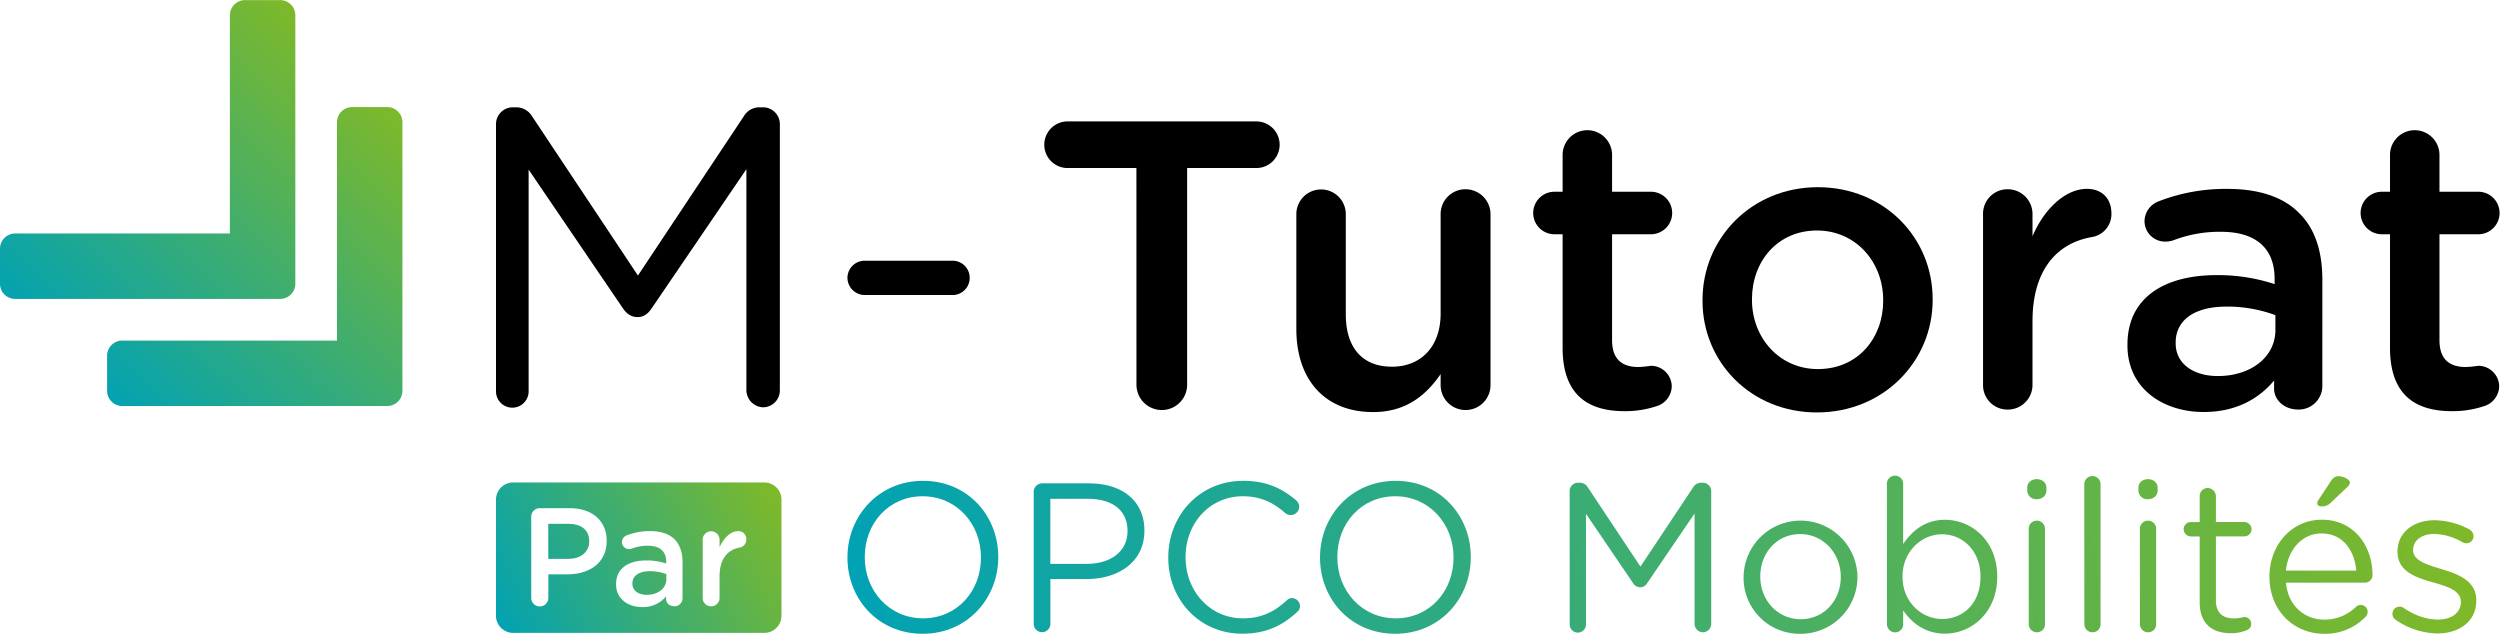
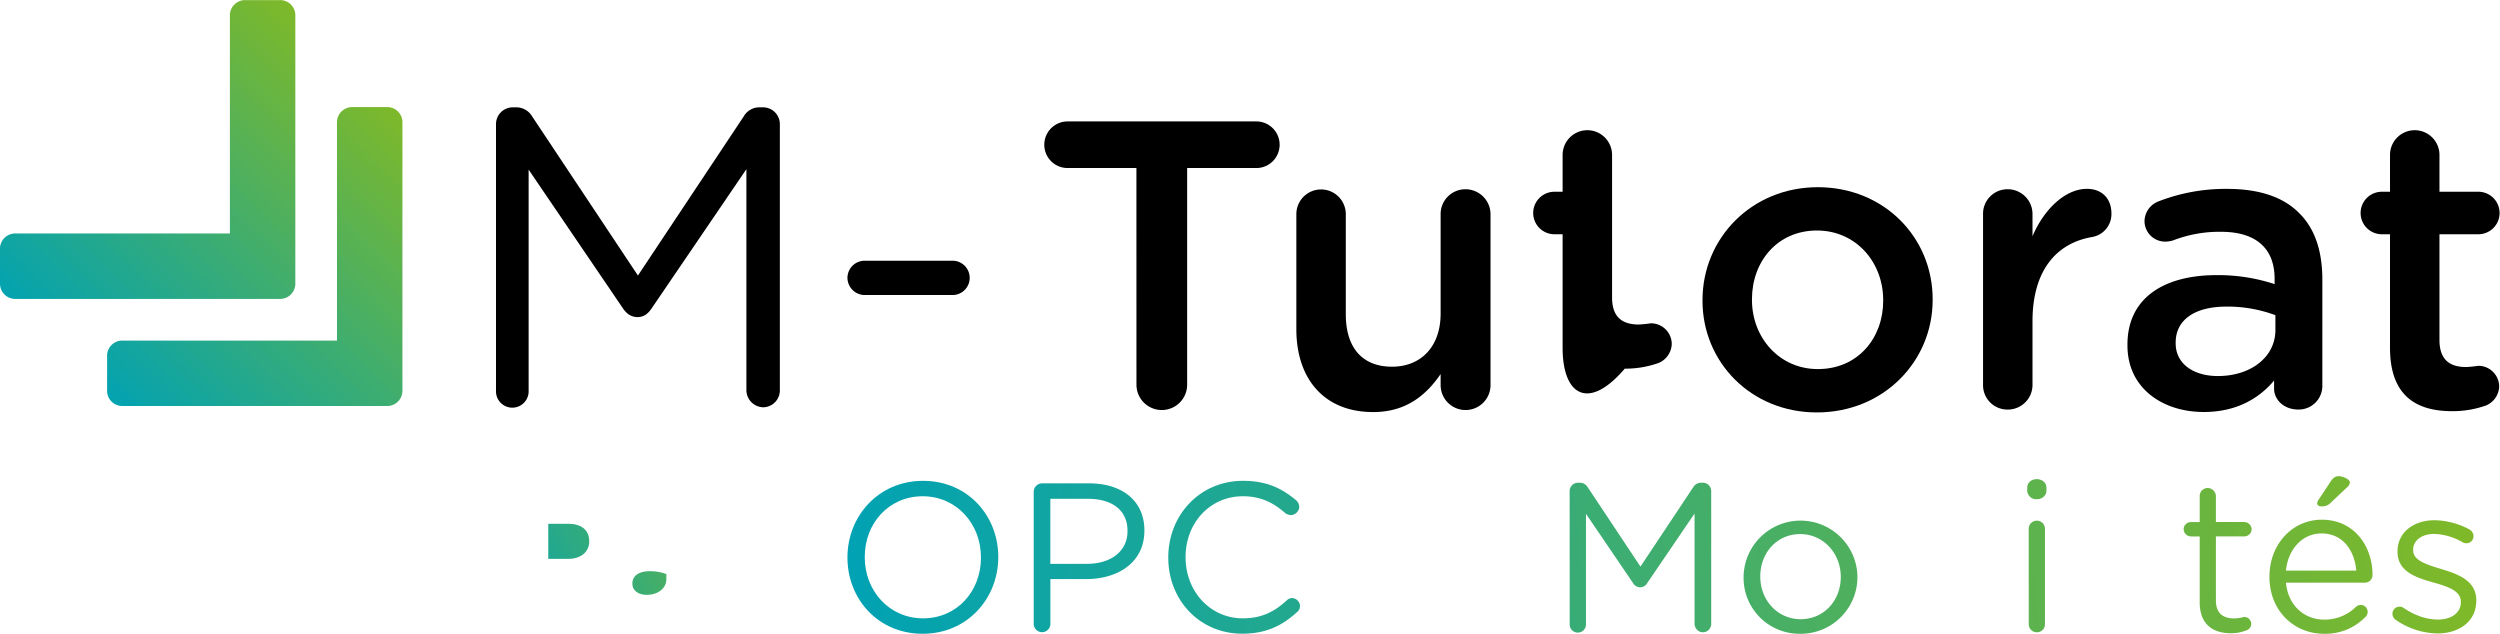
<svg xmlns="http://www.w3.org/2000/svg" xmlns:xlink="http://www.w3.org/1999/xlink" id="Calque_1" data-name="Calque 1" viewBox="0 0 1252.58 317.54">
  <defs>
    <style>.cls-1{fill:url(#Dégradé_sans_nom_28);}.cls-2{fill:url(#Dégradé_sans_nom_28-2);}.cls-3{fill:url(#Dégradé_sans_nom_28-3);}.cls-4{fill:url(#Dégradé_sans_nom_28-4);}.cls-5{fill:url(#Dégradé_sans_nom_28-5);}.cls-6{fill:url(#Dégradé_sans_nom_28-6);}.cls-7{fill:url(#Dégradé_sans_nom_28-7);}.cls-8{fill:url(#Dégradé_sans_nom_28-8);}.cls-9{fill:url(#Dégradé_sans_nom_28-9);}.cls-10{fill:url(#Dégradé_sans_nom_28-10);}.cls-11{fill:url(#Dégradé_sans_nom_28-11);}.cls-12{fill:url(#Dégradé_sans_nom_28-12);}.cls-13{fill:url(#Dégradé_sans_nom_28-13);}.cls-14{fill:url(#Dégradé_sans_nom_28-14);}.cls-15{fill:url(#Dégradé_sans_nom_28-15);}.cls-16{fill:url(#Dégradé_sans_nom_28-16);}.cls-17{fill:url(#Dégradé_sans_nom_28-17);}.cls-18{fill:url(#Dégradé_sans_nom_28-18);}</style>
    <linearGradient id="Dégradé_sans_nom_28" x1="266.45" y1="336.57" x2="406.64" y2="264.27" gradientUnits="userSpaceOnUse">
      <stop offset="0" stop-color="#00a2b4" />
      <stop offset="1" stop-color="#80b927" />
    </linearGradient>
    <linearGradient id="Dégradé_sans_nom_28-2" x1="248.84" y1="302.43" x2="389.03" y2="230.13" xlink:href="#Dégradé_sans_nom_28" />
    <linearGradient id="Dégradé_sans_nom_28-3" x1="260.29" y1="324.62" x2="400.48" y2="252.33" xlink:href="#Dégradé_sans_nom_28" />
    <linearGradient id="Dégradé_sans_nom_28-4" x1="1202.04" y1="-569.34" x2="1350.59" y2="-722.05" gradientTransform="translate(-1108.52 811.52)" xlink:href="#Dégradé_sans_nom_28" />
    <linearGradient id="Dégradé_sans_nom_28-5" x1="1147.65" y1="-622.24" x2="1296.19" y2="-774.96" gradientTransform="translate(-1108.52 811.52)" xlink:href="#Dégradé_sans_nom_28" />
    <linearGradient id="Dégradé_sans_nom_28-6" x1="433.36" y1="292.52" x2="1247.22" y2="199.11" xlink:href="#Dégradé_sans_nom_28" />
    <linearGradient id="Dégradé_sans_nom_28-7" x1="434.17" y1="299.53" x2="1248.03" y2="206.12" xlink:href="#Dégradé_sans_nom_28" />
    <linearGradient id="Dégradé_sans_nom_28-8" x1="435.45" y1="310.7" x2="1249.31" y2="217.29" xlink:href="#Dégradé_sans_nom_28" />
    <linearGradient id="Dégradé_sans_nom_28-9" x1="436.44" y1="319.34" x2="1250.3" y2="225.93" xlink:href="#Dégradé_sans_nom_28" />
    <linearGradient id="Dégradé_sans_nom_28-10" x1="438.05" y1="333.35" x2="1251.91" y2="239.94" xlink:href="#Dégradé_sans_nom_28" />
    <linearGradient id="Dégradé_sans_nom_28-11" x1="440.18" y1="351.94" x2="1254.04" y2="258.53" xlink:href="#Dégradé_sans_nom_28" />
    <linearGradient id="Dégradé_sans_nom_28-12" x1="439.72" y1="347.92" x2="1253.58" y2="254.51" xlink:href="#Dégradé_sans_nom_28" />
    <linearGradient id="Dégradé_sans_nom_28-13" x1="440.53" y1="354.96" x2="1254.39" y2="261.55" xlink:href="#Dégradé_sans_nom_28" />
    <linearGradient id="Dégradé_sans_nom_28-14" x1="440.8" y1="357.33" x2="1254.66" y2="263.92" xlink:href="#Dégradé_sans_nom_28" />
    <linearGradient id="Dégradé_sans_nom_28-15" x1="441.25" y1="361.27" x2="1255.11" y2="267.86" xlink:href="#Dégradé_sans_nom_28" />
    <linearGradient id="Dégradé_sans_nom_28-16" x1="442" y1="367.78" x2="1255.86" y2="274.37" xlink:href="#Dégradé_sans_nom_28" />
    <linearGradient id="Dégradé_sans_nom_28-17" x1="442.42" y1="371.41" x2="1256.28" y2="278" xlink:href="#Dégradé_sans_nom_28" />
    <linearGradient id="Dégradé_sans_nom_28-18" x1="444.33" y1="388.02" x2="1258.18" y2="294.61" xlink:href="#Dégradé_sans_nom_28" />
  </defs>
  <path class="cls-1" d="M327.93,301v.14c0,3.56,3.14,5.58,7.19,5.58,5.58,0,9.83-3.2,9.83-7.88v-2.51a23.32,23.32,0,0,0-8.37-1.46C331.14,294.91,327.93,297.21,327.93,301Z" transform="translate(-11.08 -8.69)" />
  <path class="cls-2" d="M295.78,271.12h-10V288.7h10c6.49,0,10.53-3.63,10.53-8.72v-.14C306.31,274.12,302.2,271.12,295.78,271.12Z" transform="translate(-11.08 -8.69)" />
-   <path class="cls-3" d="M394.05,250.42H268.16a8.6,8.6,0,0,0-8.57,8.57v58.23a8.6,8.6,0,0,0,8.57,8.57H394.05a8.6,8.6,0,0,0,8.57-8.57V259A8.6,8.6,0,0,0,394.05,250.42Zm-79,29.35c0,11-8.79,16.67-19.53,16.67h-9.7v11.79a4.29,4.29,0,0,1-8.58,0v-40.6a4.27,4.27,0,0,1,4.33-4.33h14.93c11.44,0,18.55,6.49,18.55,16.33Zm38,28.67a4,4,0,0,1-4.12,4c-2.44,0-4.12-1.67-4.12-3.55v-1.4a15,15,0,0,1-12,5.37c-6.91,0-13.05-4-13.05-11.37v-.14c0-7.95,6.21-11.86,15.21-11.86a30.62,30.62,0,0,1,9.9,1.54v-.91c0-5.23-3.2-8-9.13-8a22.09,22.09,0,0,0-8.17,1.46,4.64,4.64,0,0,1-1.32.21,3.51,3.51,0,0,1-3.56-3.48,3.69,3.69,0,0,1,2.3-3.35,31.51,31.51,0,0,1,11.86-2.16c5.51,0,9.63,1.46,12.21,4.11s4,6.56,4,11.37Zm28.66-25.39c-6,1-10.11,5.65-10.11,14.37V308.3a4.22,4.22,0,0,1-4.26,4.18,4.15,4.15,0,0,1-4.18-4.18V279.14a4.17,4.17,0,0,1,4.18-4.26,4.24,4.24,0,0,1,4.26,4.26v3.77c2-4.61,5.58-8.09,9.27-8.09A3.92,3.92,0,0,1,385,279,4,4,0,0,1,381.64,283.05Z" transform="translate(-11.08 -8.69)" />
  <path class="cls-4" d="M212.71,204.25V70.2a7.59,7.59,0,0,0-7.85-7.85H187.78a7.61,7.61,0,0,0-7.86,7.85V179.33H72.59a7.61,7.61,0,0,0-7.85,7.86v17.07a7.61,7.61,0,0,0,7.85,7.85H204.85a7.63,7.63,0,0,0,7.86-7.86Zm0,0" transform="translate(-11.08 -8.69)" />
  <path class="cls-5" d="M159.05,150.59v-134a7.59,7.59,0,0,0-7.85-7.85H134.12a7.63,7.63,0,0,0-7.86,7.85V125.67H18.93a7.61,7.61,0,0,0-7.85,7.86V150.6a7.61,7.61,0,0,0,7.85,7.85H151.19a7.63,7.63,0,0,0,7.86-7.86Zm0,0" transform="translate(-11.08 -8.69)" />
  <path class="cls-6" d="M435.68,288.13v-.21c0-20.43,15.34-38.32,37.89-38.32s37.68,17.68,37.68,38.1v.22c0,20.42-15.35,38.31-37.9,38.31S435.68,308.55,435.68,288.13Zm66.89,0v-.21c0-16.83-12.28-30.59-29.22-30.59s-29,13.54-29,30.37v.22c0,16.82,12.28,30.58,29.22,30.58S502.57,305,502.57,288.13Z" transform="translate(-11.08 -8.69)" />
  <path class="cls-7" d="M529,255.1a4.23,4.23,0,0,1,4.13-4.23h23.61c16.71,0,27.72,8.89,27.72,23.5v.21c0,16-13.33,24.24-29.1,24.24h-18v22.43a4.18,4.18,0,1,1-8.36,0Zm26.68,36.09c12.27,0,20.32-6.55,20.32-16.29v-.22c0-10.58-7.94-16.08-19.9-16.08H537.33v32.59Z" transform="translate(-11.08 -8.69)" />
  <path class="cls-8" d="M596.43,288.13v-.21c0-21,15.66-38.32,37.47-38.32,12,0,19.58,3.92,26.45,9.63a4.58,4.58,0,0,1,1.69,3.39,4.3,4.3,0,0,1-4.23,4.13,5,5,0,0,1-2.75-.95c-5.71-5.09-12.17-8.47-21.28-8.47-16.4,0-28.68,13.34-28.68,30.37v.22c0,17.14,12.39,30.58,28.68,30.58,9.22,0,15.67-3.18,22-9a3.84,3.84,0,0,1,2.65-1.17,4.16,4.16,0,0,1,4,4,3.87,3.87,0,0,1-1.38,2.95c-7.29,6.67-15.34,10.91-27.51,10.91C612.2,326.23,596.43,309.4,596.43,288.13Z" transform="translate(-11.08 -8.69)" />
-   <path class="cls-9" d="M672.45,288.13v-.21c0-20.43,15.35-38.32,37.9-38.32S748,267.28,748,287.7v.22c0,20.42-15.34,38.31-37.89,38.31S672.45,308.55,672.45,288.13Zm66.9,0v-.21c0-16.83-12.28-30.59-29.22-30.59s-29,13.54-29,30.37v.22c0,16.82,12.28,30.58,29.22,30.58S739.35,305,739.35,288.13Z" transform="translate(-11.08 -8.69)" />
  <path class="cls-10" d="M797.52,254.68a4.2,4.2,0,0,1,4.12-4.13h1a4.59,4.59,0,0,1,3.92,2.23L833,292.57l26.46-39.79a4.51,4.51,0,0,1,3.92-2.23h.95a4.2,4.2,0,0,1,4.12,4.13v66.57a4.23,4.23,0,0,1-4.12,4.24,4.31,4.31,0,0,1-4.23-4.24V266l-23.71,34.83a4.09,4.09,0,0,1-3.49,2.12,4.29,4.29,0,0,1-3.61-2.12l-23.59-34.71v55.24a4.08,4.08,0,1,1-8.15,0Z" transform="translate(-11.08 -8.69)" />
  <path class="cls-11" d="M884.67,297.86v-.21a28.53,28.53,0,0,1,57.05-.21v.21A28.42,28.42,0,0,1,913,326.23,28,28,0,0,1,884.67,297.86Zm48.69,0v-.21c0-11.75-8.79-21.37-20.32-21.37-11.86,0-20,9.62-20,21.16v.21c0,11.75,8.68,21.28,20.22,21.28C925.1,318.93,933.36,309.4,933.36,297.86Z" transform="translate(-11.08 -8.69)" />
-   <path class="cls-12" d="M956.47,251.29a4.08,4.08,0,1,1,8.15,0v30c4.44-6.57,10.9-12.17,21-12.17,13.11,0,26.14,10.37,26.14,28.36v.21c0,17.89-12.91,28.47-26.14,28.47-10.16,0-16.73-5.5-21-11.64v6.88a4.05,4.05,0,0,1-4,4.13,4.14,4.14,0,0,1-4.12-4.13Zm46.89,46.47v-.21c0-12.91-8.9-21.17-19.27-21.17-10.16,0-19.79,8.57-19.79,21.06v.21c0,12.7,9.63,21.17,19.79,21.17C994.68,318.82,1003.36,311,1003.36,297.76Z" transform="translate(-11.08 -8.69)" />
  <path class="cls-13" d="M1026.78,253.09c0-2.64,2.12-4.33,4.76-4.33s4.87,1.69,4.87,4.33v1.38c0,2.54-2.12,4.34-4.87,4.34a4.47,4.47,0,0,1-4.76-4.34Zm.74,20.75a4.08,4.08,0,1,1,8.15,0v47.52a4,4,0,0,1-4,4.13,4.07,4.07,0,0,1-4.13-4.13Z" transform="translate(-11.08 -8.69)" />
-   <path class="cls-14" d="M1055.37,251.29a4.08,4.08,0,1,1,8.16,0v70.07a4,4,0,0,1-4,4.13,4.07,4.07,0,0,1-4.13-4.13Z" transform="translate(-11.08 -8.69)" />
-   <path class="cls-15" d="M1082.49,253.09c0-2.64,2.12-4.33,4.76-4.33s4.87,1.69,4.87,4.33v1.38c0,2.54-2.12,4.34-4.87,4.34a4.47,4.47,0,0,1-4.76-4.34Zm.74,20.75a4.08,4.08,0,1,1,8.15,0v47.52a4,4,0,0,1-4,4.13,4.07,4.07,0,0,1-4.12-4.13Z" transform="translate(-11.08 -8.69)" />
  <path class="cls-16" d="M1113.2,310.46v-33h-4.45a3.72,3.72,0,0,1-3.6-3.6,3.64,3.64,0,0,1,3.6-3.6h4.45V257.33a4,4,0,0,1,4-4.13,4.2,4.2,0,0,1,4.12,4.13v12.91h14.19a3.73,3.73,0,0,1,3.7,3.6,3.66,3.66,0,0,1-3.7,3.6h-14.19v32c0,6.67,3.71,9.1,9.22,9.1a23.18,23.18,0,0,0,5-.74,3.53,3.53,0,0,1,3.49,3.49,3.4,3.4,0,0,1-2.33,3.18,20.6,20.6,0,0,1-8,1.49C1119.86,325.92,1113.2,321.57,1113.2,310.46Z" transform="translate(-11.08 -8.69)" />
  <path class="cls-17" d="M1175.46,326.23c-15,0-27.31-11.53-27.31-28.47v-.21c0-15.78,11.11-28.47,26.25-28.47,16.19,0,25.39,13.23,25.39,27.72a3.78,3.78,0,0,1-3.81,3.81H1156.4c1.16,11.86,9.52,18.53,19.26,18.53a22.31,22.31,0,0,0,15.77-6.35,3.59,3.59,0,0,1,2.33-1,3.47,3.47,0,0,1,2.34,6.14A27.81,27.81,0,0,1,1175.46,326.23Zm16.19-31.65c-.85-9.94-6.57-18.62-17.47-18.62-9.52,0-16.72,7.93-17.78,18.62Zm-19.58-33.65a2.87,2.87,0,0,1,.52-1.59l6.36-9.63c1.06-1.59,2.22-2.43,3.81-2.43,2.54,0,5.71,1.69,5.71,3.17a3.83,3.83,0,0,1-1.48,2.43l-7.94,7.51a6,6,0,0,1-5,2C1172.91,262.41,1172.07,261.77,1172.07,260.93Z" transform="translate(-11.08 -8.69)" />
  <path class="cls-18" d="M1211.25,319.14a3.68,3.68,0,0,1-1.48-3,3.56,3.56,0,0,1,3.6-3.5,3.18,3.18,0,0,1,2,.64c5.61,3.81,11.44,5.82,17.36,5.82,6.57,0,11.32-3.38,11.32-8.68v-.21c0-5.51-6.45-7.62-13.65-9.64-8.57-2.43-18.1-5.39-18.1-15.45V285c0-9.41,7.84-15.66,18.64-15.66a38.25,38.25,0,0,1,17.46,4.65,4,4,0,0,1,2,3.39,3.55,3.55,0,0,1-3.59,3.5,4.1,4.1,0,0,1-1.8-.43,29.7,29.7,0,0,0-14.29-4.24c-6.45,0-10.58,3.39-10.58,7.94v.22c0,5.19,6.77,7.19,14.07,9.42,8.47,2.54,17.57,5.81,17.57,15.66v.21c0,10.38-8.57,16.41-19.47,16.41A37.92,37.92,0,0,1,1211.25,319.14Z" transform="translate(-11.08 -8.69)" />
  <path d="M259.59,70.74a8.43,8.43,0,0,1,8.28-8.28h1.9a9.22,9.22,0,0,1,7.87,4.46l53.06,79.82,53.07-79.82a9,9,0,0,1,7.86-4.46h1.9a8.43,8.43,0,0,1,8.28,8.28V204.27a8.47,8.47,0,0,1-8.28,8.49,8.65,8.65,0,0,1-8.48-8.49V93.45L337.5,163.3c-1.9,2.77-4,4.26-7,4.26s-5.31-1.49-7.23-4.26L275.94,93.68v110.8a8.18,8.18,0,1,1-16.35,0Z" transform="translate(-11.08 -8.69)" />
  <path d="M435.68,147.8a8.65,8.65,0,0,1,8.48-8.49h44.17a8.6,8.6,0,0,1,0,17.2H444.16A8.7,8.7,0,0,1,435.68,147.8Z" transform="translate(-11.08 -8.69)" />
  <path d="M580.46,92.88H545.64a11.68,11.68,0,0,1,0-23.35h95.24a11.68,11.68,0,0,1,0,23.35h-35V201.43a12.7,12.7,0,0,1-25.4,0Z" transform="translate(-11.08 -8.69)" />
  <path d="M757.88,201.63a12.49,12.49,0,0,1-25,0V196.1c-7,10.24-17,19.05-33.79,19.05-24.38,0-38.5-16.39-38.5-41.58V116a12.39,12.39,0,1,1,24.78,0V166.2c0,16.8,8.38,26.22,23.14,26.22,14.33,0,24.37-9.83,24.37-26.63V116a12.41,12.41,0,0,1,12.49-12.49A12.55,12.55,0,0,1,757.88,116Z" transform="translate(-11.08 -8.69)" />
-   <path d="M794,183V126.06h-4.09a10.65,10.65,0,1,1,0-21.3H794V86.32a12.39,12.39,0,0,1,24.78,0v18.44h19.46a10.65,10.65,0,1,1,0,21.3H818.78v53c0,9.63,4.92,13.52,13.32,13.52a58.81,58.81,0,0,0,6.14-.61,10.43,10.43,0,0,1,10.44,10.24,10.66,10.66,0,0,1-6.54,9.62,49.43,49.43,0,0,1-17,2.87C806.91,214.74,794,206.75,794,183Z" transform="translate(-11.08 -8.69)" />
+   <path d="M794,183V126.06h-4.09a10.65,10.65,0,1,1,0-21.3H794V86.32a12.39,12.39,0,0,1,24.78,0v18.44h19.46H818.78v53c0,9.63,4.92,13.52,13.32,13.52a58.81,58.81,0,0,0,6.14-.61,10.43,10.43,0,0,1,10.44,10.24,10.66,10.66,0,0,1-6.54,9.62,49.43,49.43,0,0,1-17,2.87C806.91,214.74,794,206.75,794,183Z" transform="translate(-11.08 -8.69)" />
  <path d="M864.09,159.44V159c0-30.92,24.58-56.52,57.77-56.52s57.54,25.19,57.54,56.11V159c0,30.72-24.58,56.33-58,56.33C888.47,215.36,864.09,190.17,864.09,159.44Zm90.53,0V159c0-19-13.72-34.82-33.18-34.82-19.86,0-32.57,15.57-32.57,34.41V159c0,18.85,13.72,34.61,33,34.61C941.92,193.64,954.62,178.08,954.62,159.44Z" transform="translate(-11.08 -8.69)" />
  <path d="M1004.65,116a12.25,12.25,0,0,1,12.29-12.49A12.41,12.41,0,0,1,1029.43,116v11.06c5.74-13.52,16.4-23.75,27.25-23.75,7.79,0,12.29,5.12,12.29,12.29a11.62,11.62,0,0,1-9.84,11.87c-17.61,3.08-29.7,16.59-29.7,42.19v31.95a12.36,12.36,0,0,1-12.49,12.29,12.2,12.2,0,0,1-12.29-12.29Z" transform="translate(-11.08 -8.69)" />
  <path d="M1077,181.77v-.42c0-23.34,18.23-34.81,44.64-34.81a90.54,90.54,0,0,1,29.09,4.5v-2.66c0-15.35-9.43-23.55-26.84-23.55a64.23,64.23,0,0,0-24,4.3,13.93,13.93,0,0,1-3.88.62,10.33,10.33,0,0,1-10.46-10.25,10.8,10.8,0,0,1,6.77-9.82,92.67,92.67,0,0,1,34.8-6.35c16.2,0,28.27,4.3,35.86,12.08,8,7.79,11.67,19.25,11.67,33.38V202a11.82,11.82,0,0,1-12.09,11.88c-7.17,0-12.09-4.92-12.09-10.45v-4.09c-7.37,8.81-18.63,15.77-35.22,15.77C1095,215.15,1077,203.47,1077,181.77Zm74.13-7.79v-7.37a68.58,68.58,0,0,0-24.57-4.3c-16,0-25.4,6.76-25.4,18v.4c0,10.44,9.21,16.39,21.1,16.39C1138.65,197.13,1151.14,187.71,1151.14,174Z" transform="translate(-11.08 -8.69)" />
  <path d="M1208.55,183V126.06h-4.08a10.65,10.65,0,1,1,0-21.3h4.08V86.32a12.39,12.39,0,0,1,24.78,0v18.44h19.47a10.65,10.65,0,1,1,0,21.3h-19.47v53c0,9.63,4.92,13.52,13.33,13.52a58.81,58.81,0,0,0,6.14-.61,10.45,10.45,0,0,1,10.45,10.24,10.66,10.66,0,0,1-6.57,9.62,49.32,49.32,0,0,1-17,2.87C1221.46,214.74,1208.55,206.75,1208.55,183Z" transform="translate(-11.08 -8.69)" />
</svg>